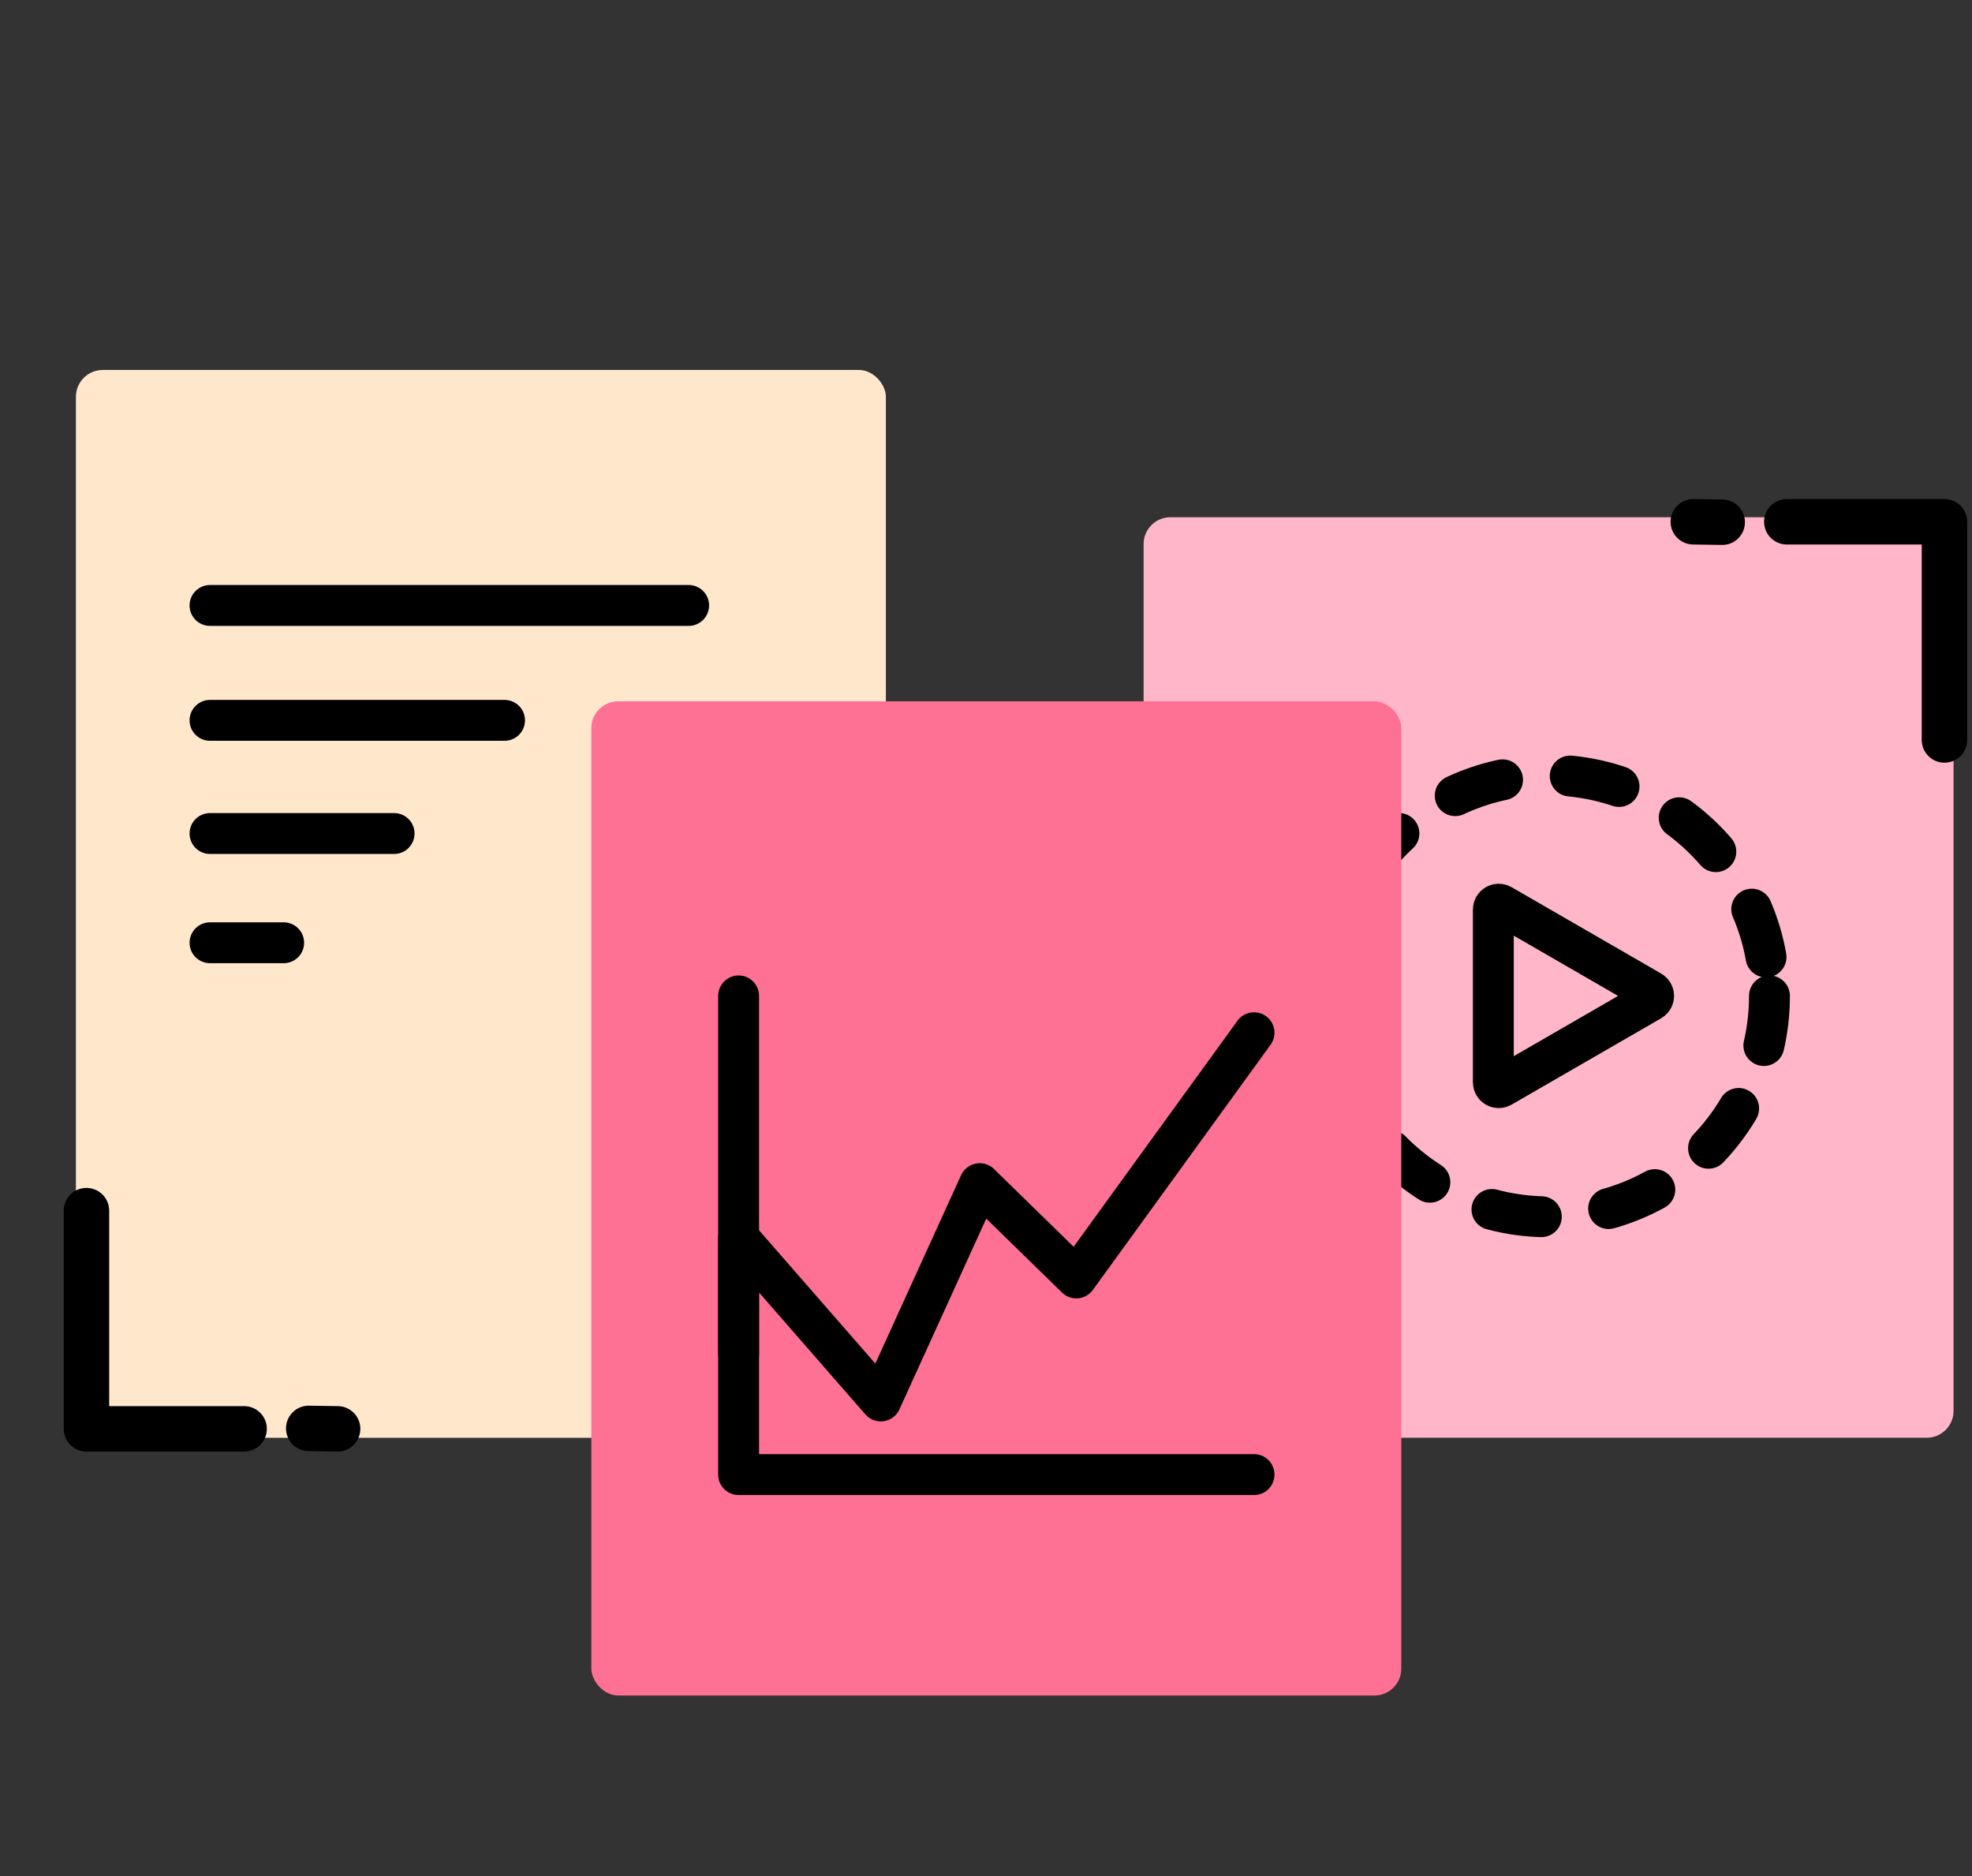
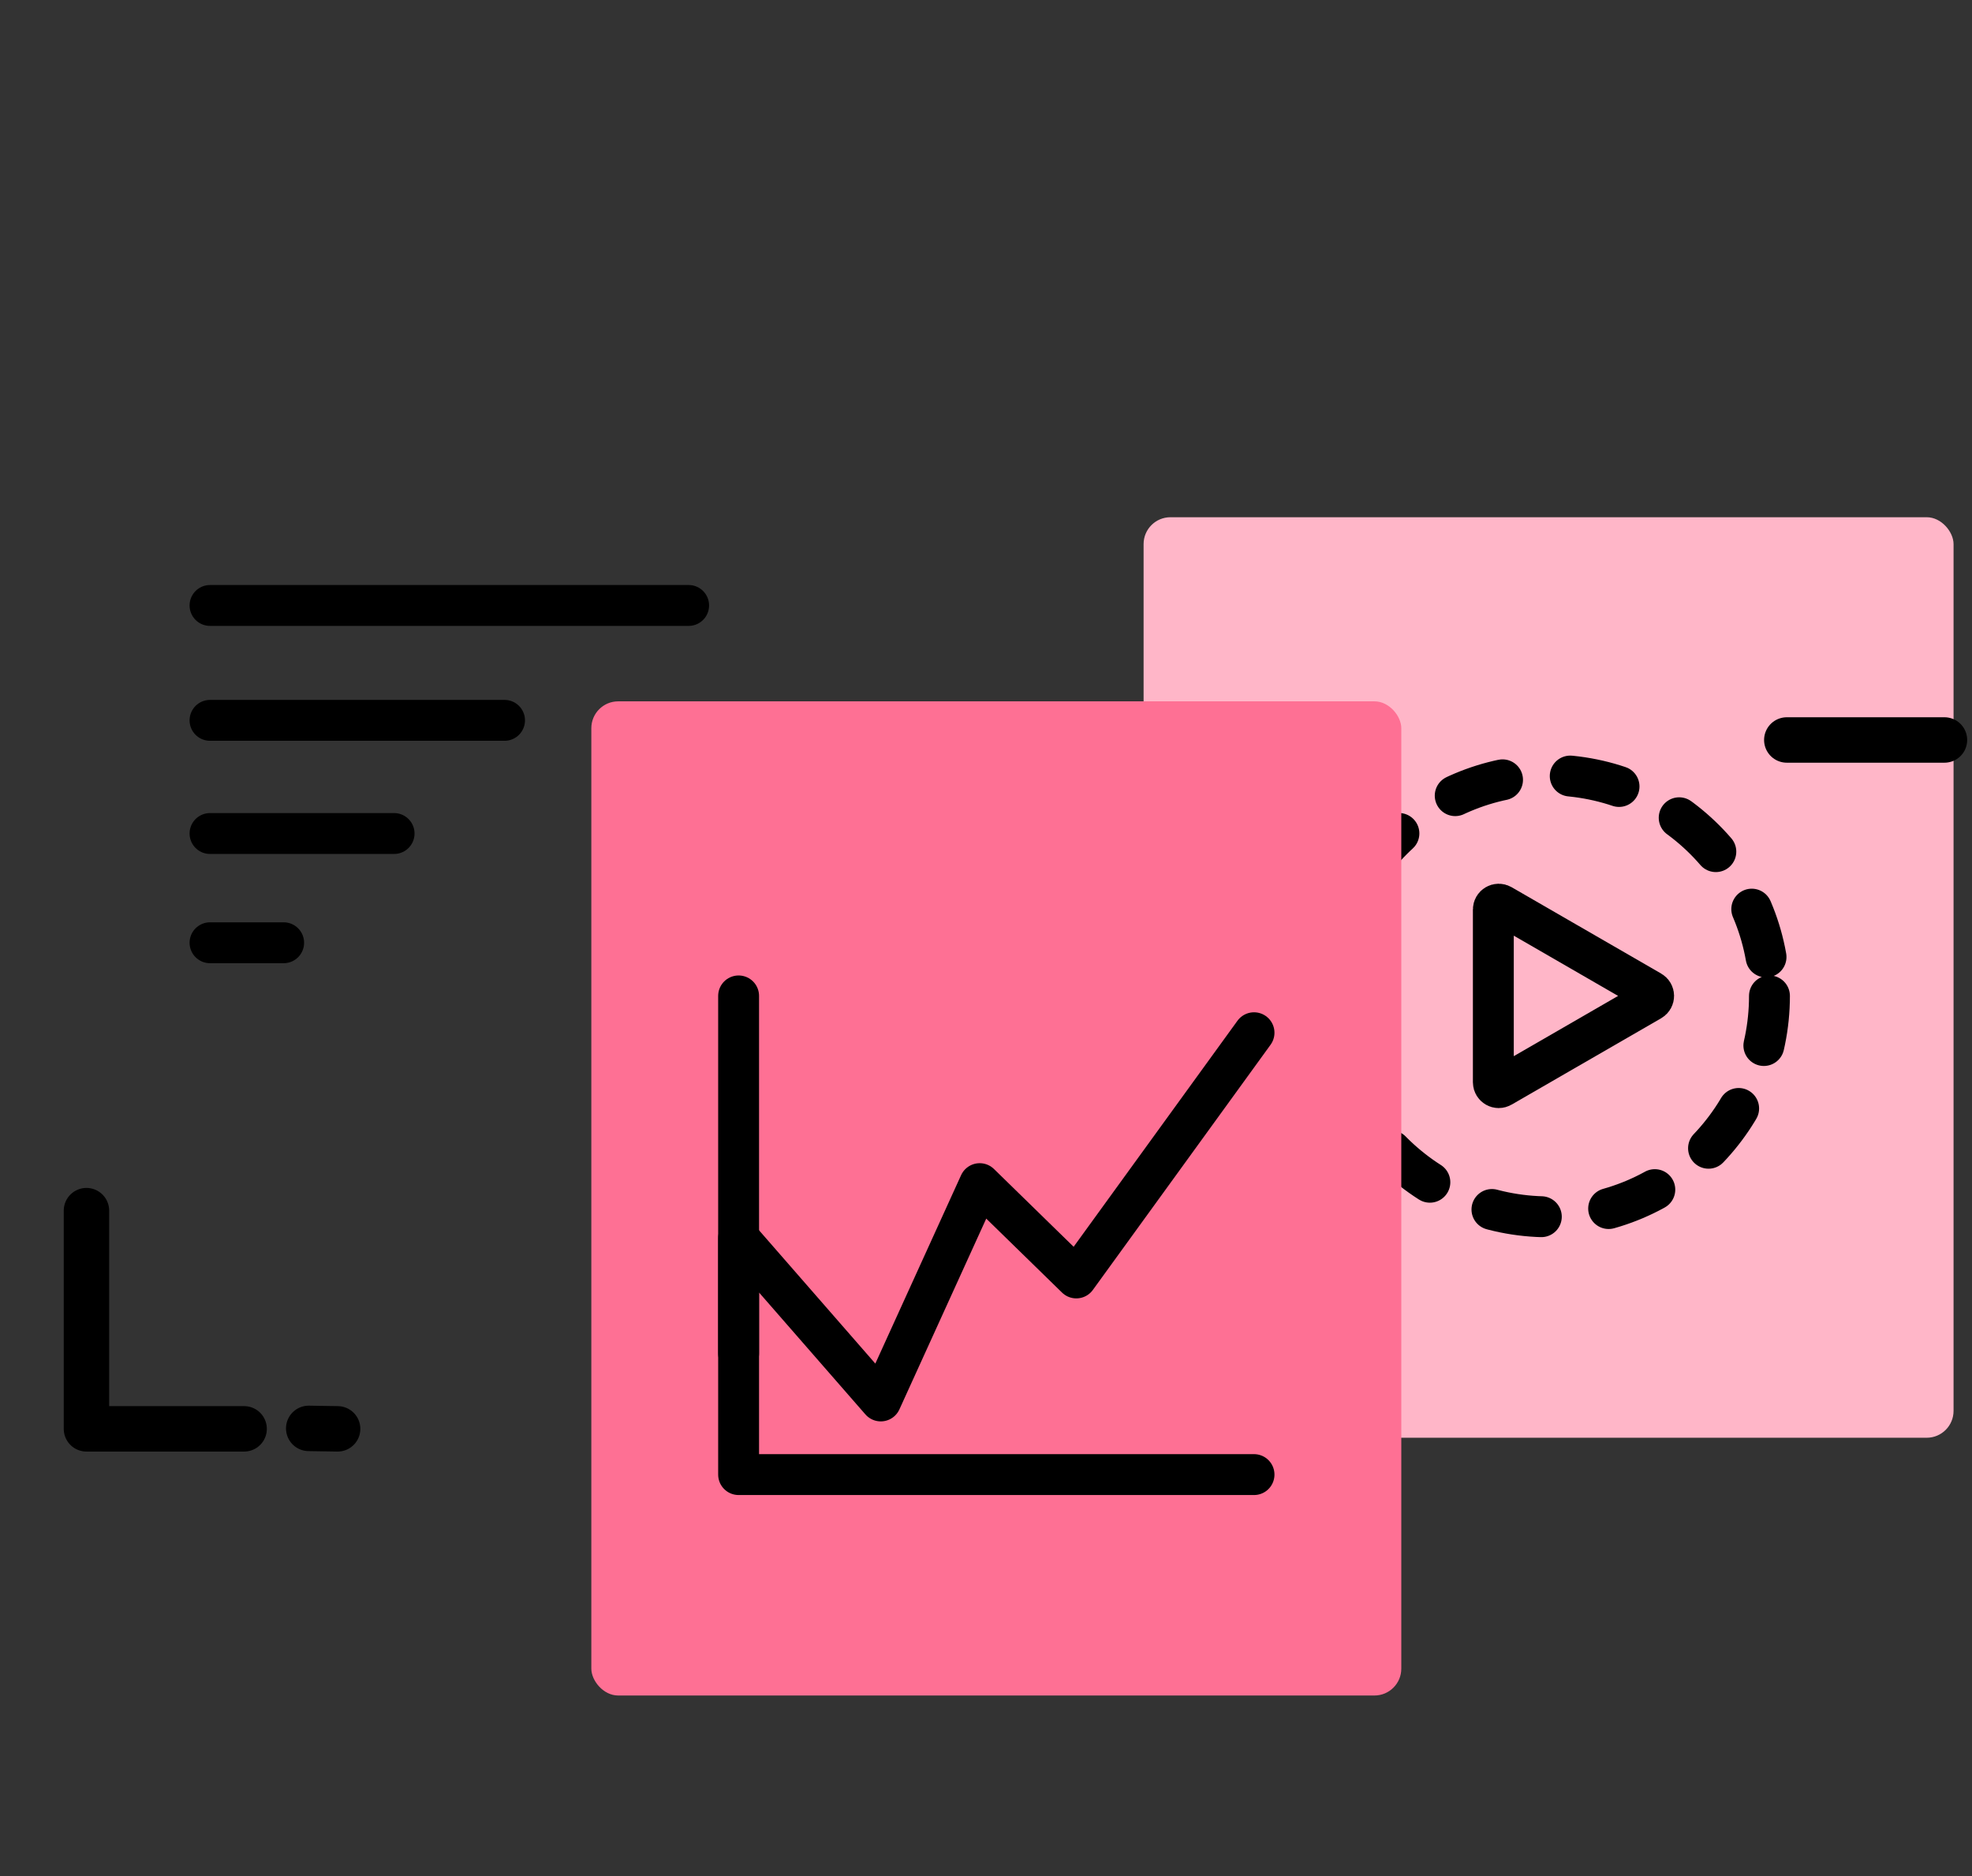
<svg xmlns="http://www.w3.org/2000/svg" width="82" height="78" viewBox="0 0 82 78" fill="none">
  <rect x="0" y="0" width="82" height="78" fill="#333333" stroke="none" />
-   <rect x="3.157" y="15.382" width="33.68" height="44.396" rx="1.116" fill="#FFE7CB" />
  <rect x="47.553" y="21.505" width="33.68" height="38.272" rx="1.116" fill="#FFB6C8" />
  <path d="M68.65 41.214C68.799 41.3 68.799 41.514 68.65 41.6L62.431 45.191C62.282 45.277 62.096 45.169 62.096 44.998L62.096 37.816C62.096 37.644 62.282 37.537 62.431 37.623L68.65 41.214Z" stroke="black" stroke-width="1.7" stroke-linejoin="round" />
  <circle cx="64.393" cy="41.407" r="9.185" stroke="black" stroke-width="1.7" stroke-linecap="round" stroke-dasharray="2.08 2.83" />
  <rect x="24.589" y="29.16" width="33.68" height="41.334" rx="1.116" fill="#FE7094" />
  <path d="M30.713 56.27V51.471L36.625 58.247L40.738 49.212L44.755 53.133L52.145 42.938" stroke="black" stroke-width="1.7" stroke-linecap="round" stroke-linejoin="round" />
  <path d="M30.713 41.407V61.309H52.145" stroke="black" stroke-width="1.7" stroke-linecap="round" stroke-linejoin="round" />
  <path d="M8.733 29.95H20.98" stroke="black" stroke-width="1.7" stroke-linecap="round" />
  <path d="M8.733 34.655H16.387" stroke="black" stroke-width="1.7" stroke-linecap="round" />
  <path d="M8.733 39.197H11.795" stroke="black" stroke-width="1.7" stroke-linecap="round" />
  <path d="M8.733 25.173H28.635" stroke="black" stroke-width="1.7" stroke-linecap="round" />
  <path d="M3.595 50.335V59.407H10.151" stroke="black" stroke-width="1.889" stroke-linecap="round" stroke-linejoin="round" />
  <path d="M12.837 59.388L14.039 59.407" stroke="black" stroke-width="1.889" stroke-linecap="round" />
-   <path d="M80.855 30.766V21.694H74.299" stroke="black" stroke-width="1.889" stroke-linecap="round" stroke-linejoin="round" />
-   <path d="M71.613 21.713L70.411 21.694" stroke="black" stroke-width="1.889" stroke-linecap="round" />
+   <path d="M80.855 30.766H74.299" stroke="black" stroke-width="1.889" stroke-linecap="round" stroke-linejoin="round" />
</svg>